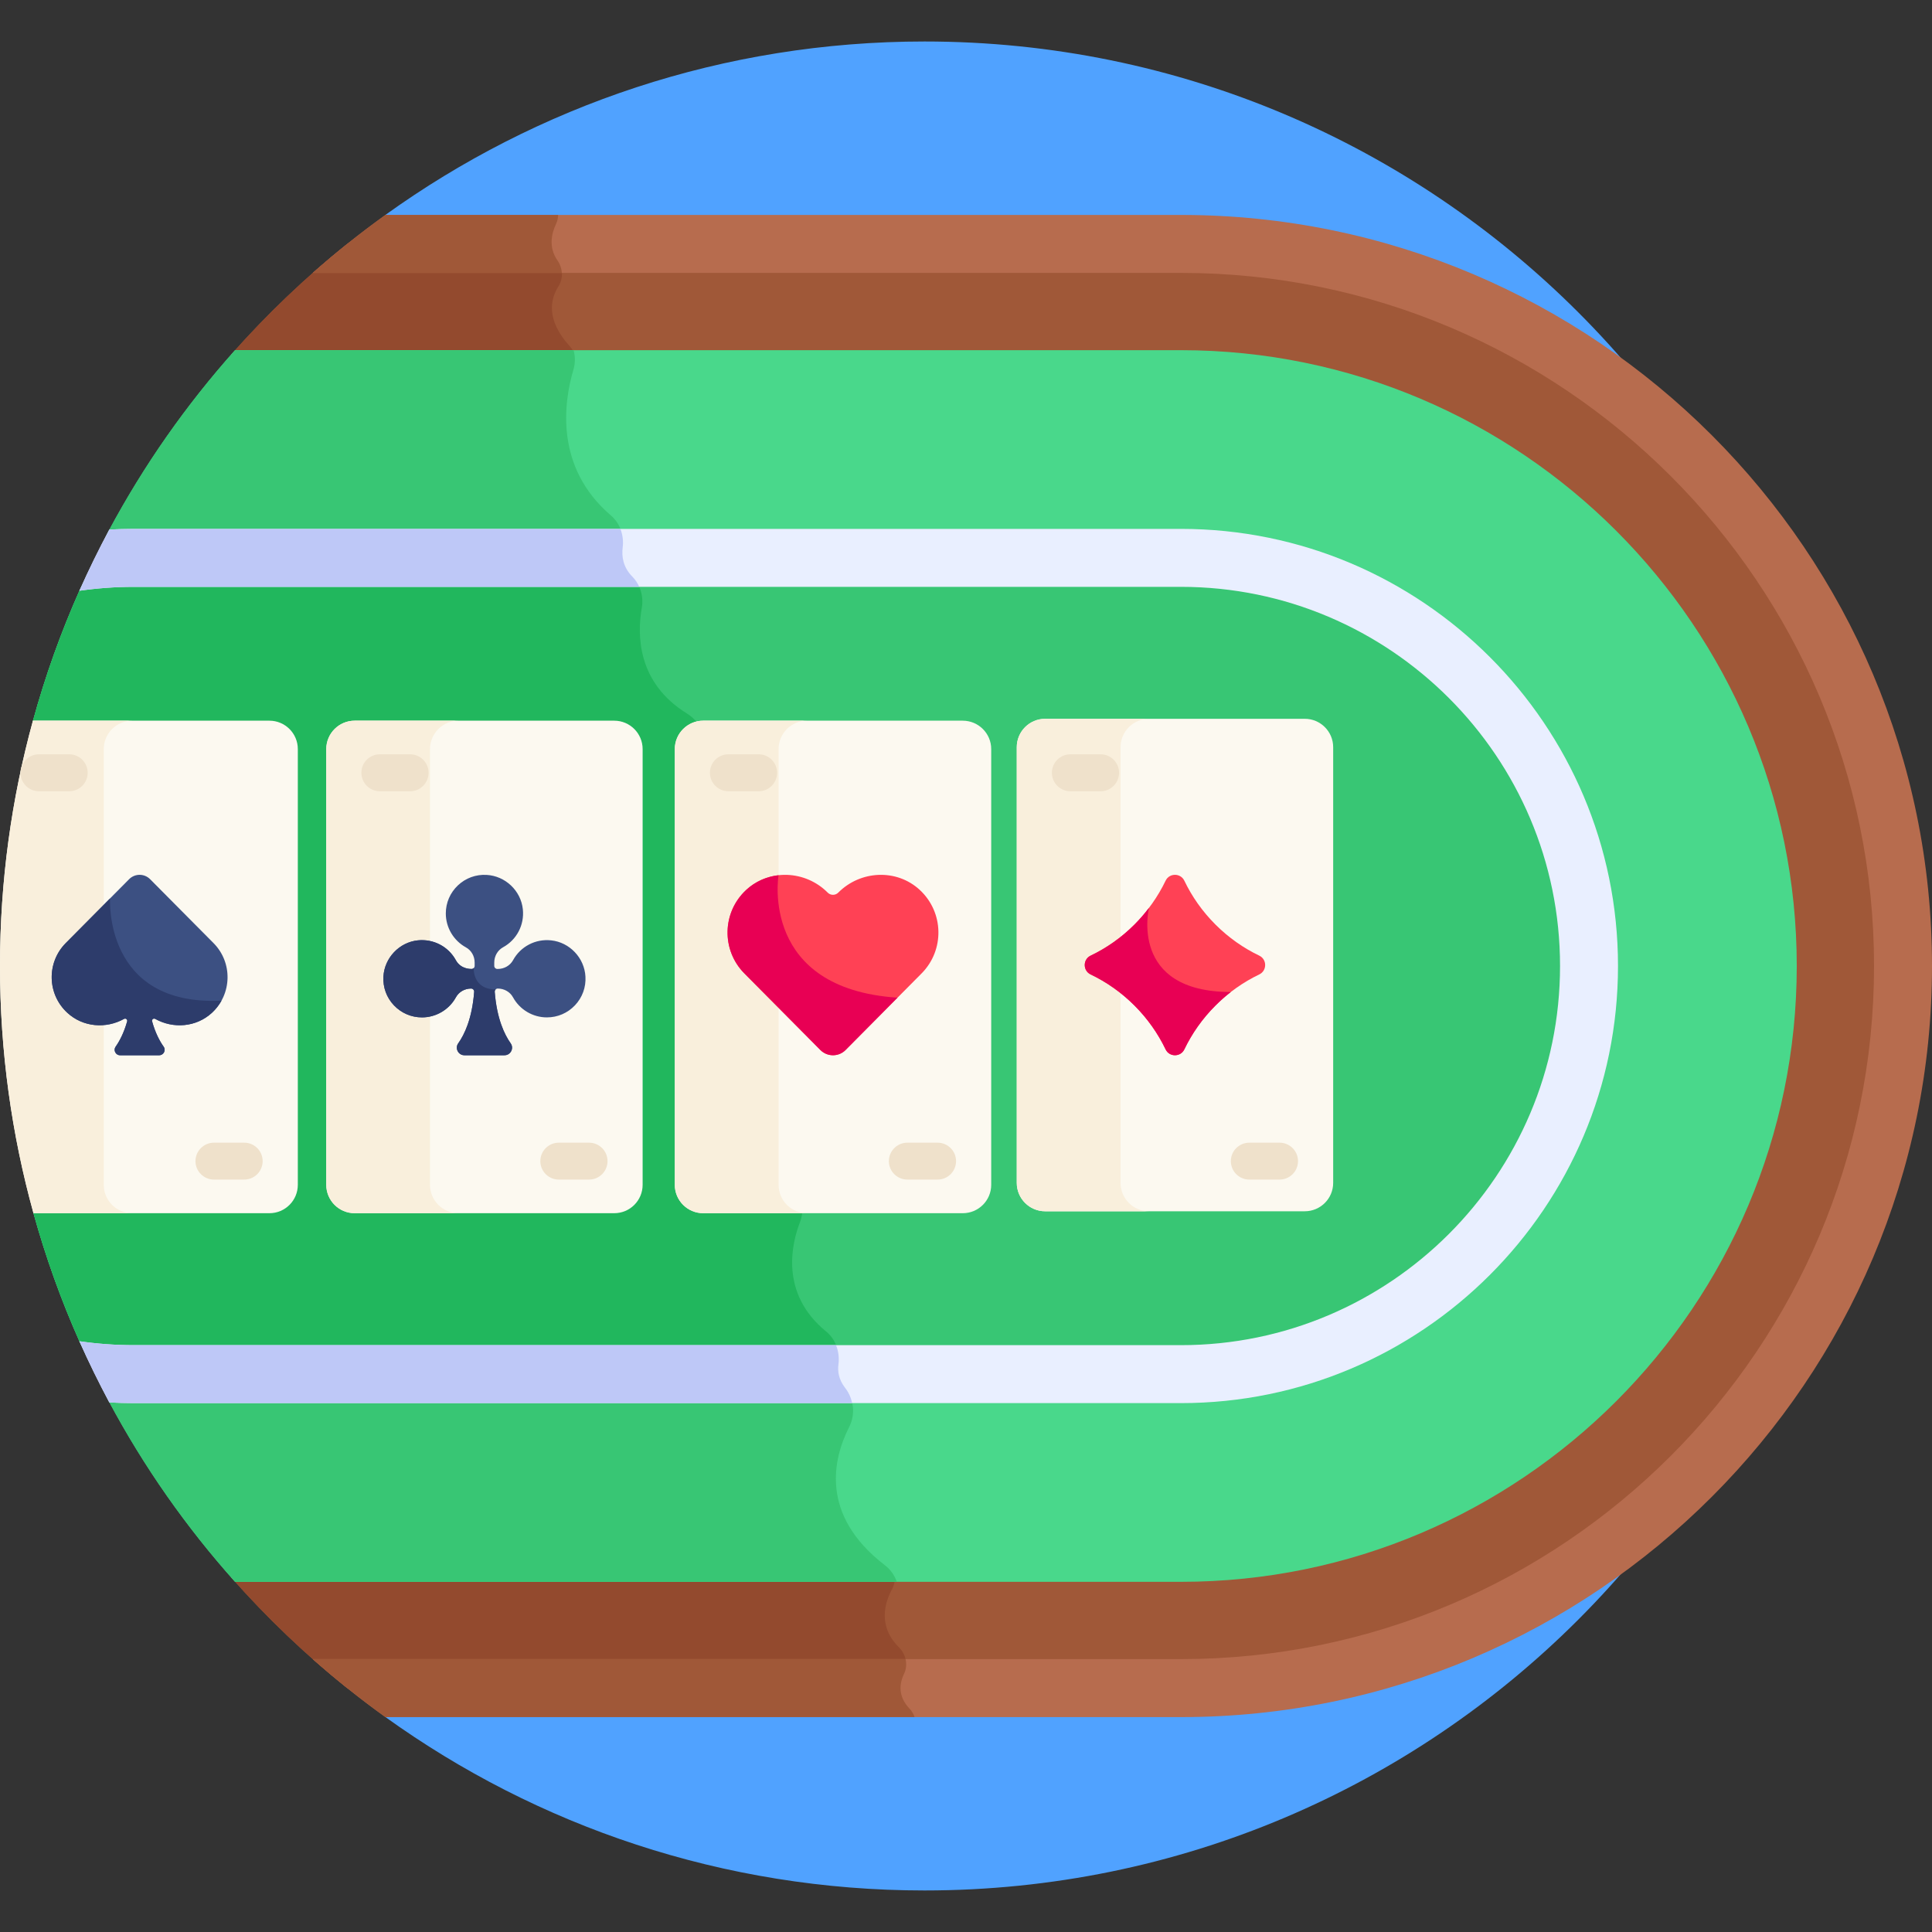
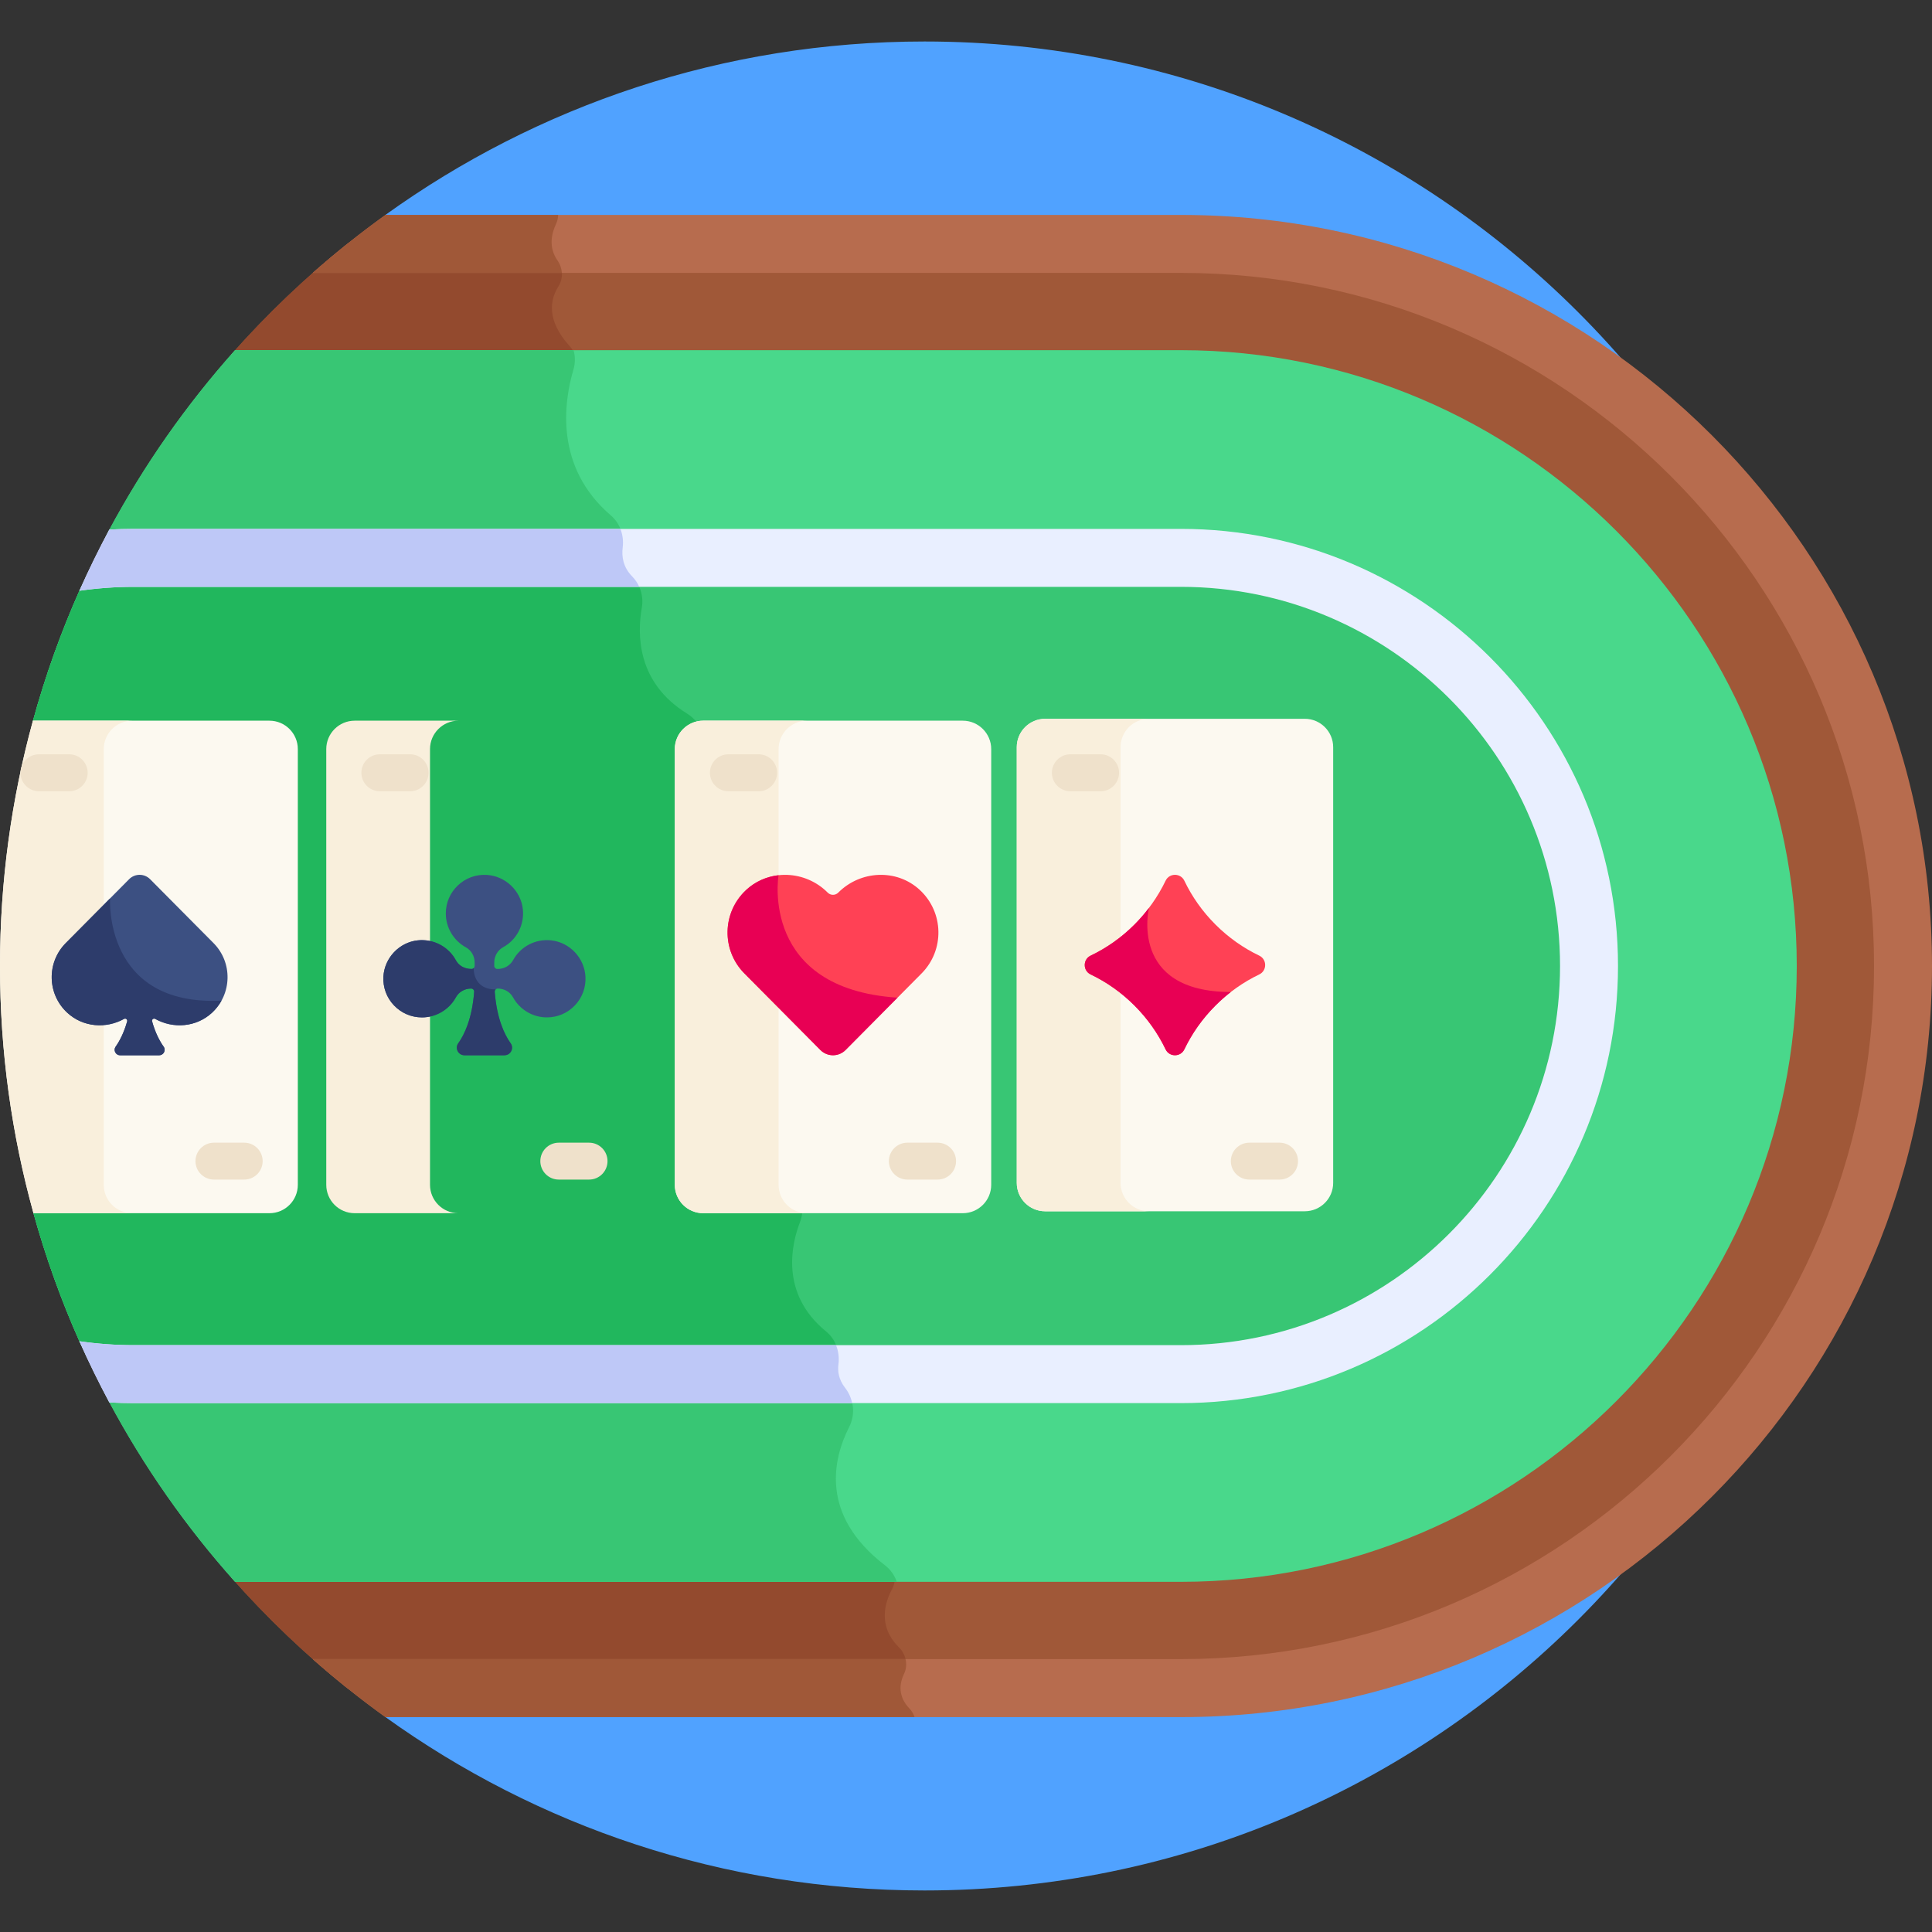
<svg xmlns="http://www.w3.org/2000/svg" width="40" height="40" viewBox="0 0 40 40" fill="none">
  <rect x="0" y="0" width="40" height="40" fill="#333333" stroke="none" />
  <g clip-path="url(#clip0_13239_1693)">
    <path d="M19.141 0.859C14.976 0.859 11.122 2.19 7.98 4.449V35.55C11.122 37.809 14.976 39.14 19.141 39.14C29.712 39.14 38.281 30.571 38.281 20C38.281 9.429 29.712 0.859 19.141 0.859Z" fill="#50A2FF" />
    <path d="M24.449 5.05H7.189C6.324 5.743 5.521 6.51 4.788 7.34V32.66C5.521 33.49 6.324 34.258 7.189 34.951H24.449C32.706 34.951 39.4 28.257 39.4 20C39.4 11.743 32.706 5.05 24.449 5.05Z" fill="#A05838" />
    <path d="M4.788 7.34V32.66C5.521 33.49 6.324 34.258 7.189 34.951H18.645C18.645 34.843 18.675 34.742 18.717 34.656C18.807 34.47 18.756 34.249 18.61 34.104C18.158 33.657 18.332 33.154 18.467 32.906C18.527 32.795 18.544 32.667 18.512 32.545L11.906 7.371C11.887 7.296 11.849 7.226 11.796 7.168C11.295 6.618 11.397 6.187 11.563 5.927C11.667 5.763 11.654 5.551 11.542 5.392C11.462 5.278 11.428 5.161 11.422 5.05H7.189C6.324 5.743 5.521 6.51 4.788 7.34Z" fill="#934A2E" />
    <path d="M40 20C40 11.426 33.024 4.45 24.449 4.45H7.98C7.458 4.825 6.956 5.225 6.476 5.65H24.449C32.362 5.65 38.8 12.087 38.8 20C38.8 27.913 32.362 34.35 24.449 34.35H6.476C6.957 34.775 7.458 35.176 7.98 35.551H24.449C33.024 35.551 40 28.575 40 20Z" fill="#B76C4E" />
    <path d="M7.98 35.55H18.935C18.914 35.486 18.878 35.425 18.83 35.374C18.584 35.117 18.623 34.851 18.717 34.655C18.764 34.558 18.772 34.451 18.748 34.35H6.476C6.956 34.775 7.458 35.175 7.98 35.55Z" fill="#A05838" />
    <path d="M11.556 4.45H7.98C7.458 4.825 6.957 5.225 6.476 5.65H11.633C11.627 5.559 11.596 5.469 11.542 5.392C11.348 5.115 11.424 4.822 11.512 4.638C11.54 4.578 11.554 4.514 11.556 4.45Z" fill="#A05838" />
    <path d="M24.45 7.25H4.866C3.854 8.383 2.975 9.637 2.252 10.988L1.644 12.231C1.259 13.096 0.937 13.995 0.683 14.923L0.693 25.117C0.946 26.03 1.264 26.916 1.644 27.769L2.253 29.013C2.975 30.364 3.854 31.618 4.867 32.75H24.45C31.48 32.75 37.2 27.031 37.2 20C37.2 12.97 31.48 7.25 24.45 7.25Z" fill="#49D88B" />
    <path d="M2.252 10.988L1.644 12.231C1.259 13.096 0.937 13.995 0.683 14.923L0.693 25.117C0.946 26.03 1.264 26.916 1.644 27.769L2.253 29.013C2.975 30.363 3.854 31.618 4.867 32.75H18.567C18.522 32.618 18.44 32.498 18.324 32.409C16.96 31.364 17.252 30.192 17.581 29.545C17.716 29.279 17.679 28.966 17.495 28.731C17.364 28.562 17.34 28.393 17.359 28.248C17.393 27.991 17.304 27.729 17.103 27.566C16.131 26.774 16.398 25.728 16.562 25.306C16.613 25.173 16.627 25.029 16.598 24.89L14.568 15.255C14.525 15.053 14.397 14.881 14.221 14.772C13.193 14.136 13.188 13.146 13.287 12.582C13.329 12.348 13.256 12.105 13.089 11.936C12.899 11.743 12.869 11.521 12.893 11.337C12.924 11.087 12.839 10.835 12.648 10.672C11.475 9.668 11.675 8.318 11.872 7.654C11.912 7.519 11.911 7.38 11.875 7.25H4.867C3.854 8.383 2.975 9.637 2.252 10.988Z" fill="#38C674" />
    <path d="M24.45 11.55H2.768C2.494 11.55 2.225 11.564 1.958 11.589L1.661 12.195C1.269 13.072 0.941 13.985 0.683 14.925L0.693 25.113C0.95 26.041 1.274 26.94 1.661 27.805L1.958 28.411C2.225 28.436 2.495 28.45 2.768 28.45H24.45C29.109 28.45 32.9 24.66 32.9 20C32.9 15.341 29.109 11.55 24.45 11.55Z" fill="#38C674" />
    <path d="M1.958 11.589L1.661 12.195C1.269 13.072 0.941 13.984 0.683 14.925L0.693 25.113C0.95 26.041 1.274 26.94 1.661 27.805L1.958 28.411C2.225 28.436 2.495 28.45 2.768 28.45H17.365C17.351 28.379 17.351 28.311 17.359 28.248C17.393 27.991 17.304 27.729 17.103 27.566C16.131 26.774 16.398 25.727 16.562 25.306C16.613 25.173 16.627 25.029 16.598 24.89L14.568 15.255C14.525 15.053 14.398 14.881 14.222 14.772C13.193 14.136 13.188 13.146 13.288 12.582C13.329 12.348 13.256 12.105 13.089 11.936C12.969 11.813 12.913 11.679 12.894 11.55H2.768C2.495 11.55 2.225 11.564 1.958 11.589Z" fill="#21B75D" />
    <path d="M24.45 10.95H2.767C2.598 10.95 2.431 10.955 2.264 10.964C2.042 11.378 1.835 11.8 1.644 12.231C2.011 12.178 2.386 12.15 2.767 12.15H24.45C28.778 12.15 32.299 15.672 32.299 20C32.299 24.328 28.778 27.85 24.45 27.85H2.767C2.386 27.85 2.011 27.822 1.644 27.769C1.835 28.2 2.042 28.622 2.264 29.036C2.431 29.045 2.598 29.05 2.767 29.05H24.45C29.44 29.05 33.499 24.99 33.499 20C33.499 15.01 29.44 10.95 24.45 10.95Z" fill="#E9EFFF" />
    <path d="M1.644 27.769C1.835 28.2 2.042 28.622 2.264 29.036C2.431 29.045 2.598 29.05 2.767 29.05H17.644C17.619 28.936 17.57 28.827 17.495 28.731C17.364 28.562 17.34 28.392 17.359 28.248C17.377 28.111 17.359 27.974 17.309 27.85H2.767C2.386 27.85 2.011 27.822 1.644 27.769Z" fill="#BEC8F7" />
    <path d="M2.264 10.964C2.042 11.378 1.835 11.8 1.644 12.231C2.011 12.178 2.386 12.15 2.767 12.15H13.235C13.2 12.071 13.151 11.998 13.089 11.935C12.899 11.742 12.869 11.521 12.892 11.337C12.909 11.204 12.892 11.071 12.845 10.95H2.767C2.598 10.95 2.431 10.955 2.264 10.964Z" fill="#BEC8F7" />
    <path d="M19.933 14.921H14.559C14.235 14.921 13.971 15.185 13.971 15.509V24.53C13.971 24.855 14.235 25.118 14.559 25.118H19.933C20.258 25.118 20.522 24.855 20.522 24.53V15.509C20.522 15.185 20.258 14.921 19.933 14.921Z" fill="#FCF9F0" />
    <path d="M16.12 24.53V15.509C16.12 15.185 16.383 14.921 16.708 14.921H14.559C14.235 14.921 13.971 15.185 13.971 15.509V24.53C13.971 24.855 14.235 25.118 14.559 25.118H16.708C16.383 25.118 16.12 24.855 16.12 24.53Z" fill="#F9EFDC" />
-     <path d="M12.717 14.921H7.343C7.018 14.921 6.755 15.185 6.755 15.509V24.53C6.755 24.855 7.018 25.118 7.343 25.118H12.717C13.042 25.118 13.305 24.855 13.305 24.53V15.509C13.305 15.185 13.042 14.921 12.717 14.921Z" fill="#FCF9F0" />
    <path d="M8.903 24.53V15.509C8.903 15.185 9.167 14.921 9.491 14.921H7.343C7.018 14.921 6.755 15.185 6.755 15.509V24.53C6.755 24.855 7.018 25.118 7.343 25.118H9.491C9.167 25.118 8.903 24.855 8.903 24.53Z" fill="#F9EFDC" />
    <path d="M5.578 14.921H0.682C0.238 16.539 0 18.241 0 20C0 21.773 0.242 23.489 0.693 25.118H5.578C5.903 25.118 6.166 24.855 6.166 24.53V15.509C6.166 15.185 5.903 14.921 5.578 14.921Z" fill="#FCF9F0" />
    <path d="M2.148 24.53V15.509C2.148 15.185 2.412 14.921 2.737 14.921H0.682C0.238 16.539 0 18.241 0 20C0 21.773 0.242 23.489 0.693 25.118H2.737C2.412 25.118 2.148 24.855 2.148 24.53Z" fill="#F9EFDC" />
    <path d="M27.014 14.882H21.639C21.314 14.882 21.051 15.145 21.051 15.47V24.49C21.051 24.815 21.314 25.078 21.639 25.078H27.014C27.338 25.078 27.602 24.815 27.602 24.49V15.47C27.602 15.145 27.338 14.882 27.014 14.882Z" fill="#FCF9F0" />
    <path d="M23.2 24.49V15.47C23.2 15.145 23.463 14.882 23.788 14.882H21.639C21.315 14.882 21.051 15.145 21.051 15.47V24.49C21.051 24.815 21.315 25.078 21.639 25.078H23.788C23.463 25.078 23.2 24.815 23.2 24.49Z" fill="#F9EFDC" />
    <path d="M19.042 18.424C18.564 17.982 17.814 18.019 17.355 18.481L17.355 18.481C17.295 18.541 17.197 18.541 17.137 18.481C16.679 18.019 15.928 17.982 15.45 18.424C14.948 18.888 14.934 19.671 15.411 20.153C15.823 20.568 16.911 21.665 16.985 21.739C17.129 21.884 17.363 21.884 17.507 21.739C17.704 21.54 18.662 20.575 19.081 20.153C19.558 19.671 19.544 18.888 19.042 18.424Z" fill="#FF4155" />
    <path d="M26.073 19.786C25.745 19.629 25.437 19.414 25.165 19.142C24.892 18.869 24.677 18.562 24.52 18.233C24.442 18.072 24.21 18.072 24.133 18.233C23.975 18.561 23.76 18.869 23.488 19.142C23.216 19.414 22.908 19.629 22.579 19.786C22.418 19.864 22.418 20.096 22.579 20.174C22.908 20.331 23.216 20.546 23.488 20.818C23.76 21.091 23.975 21.398 24.133 21.727C24.21 21.888 24.442 21.888 24.52 21.727C24.677 21.398 24.892 21.091 25.165 20.818C25.437 20.546 25.745 20.331 26.073 20.174C26.234 20.096 26.234 19.864 26.073 19.786Z" fill="#FF4155" />
    <path d="M4.421 19.526C4.072 19.174 3.273 18.369 3.108 18.203C2.988 18.082 2.793 18.082 2.673 18.203C2.612 18.265 1.704 19.18 1.361 19.526C0.963 19.927 0.974 20.581 1.393 20.968C1.719 21.269 2.195 21.303 2.568 21.095C2.602 21.076 2.643 21.107 2.633 21.145C2.564 21.39 2.472 21.559 2.394 21.67C2.341 21.744 2.395 21.848 2.486 21.848H3.295C3.387 21.848 3.441 21.745 3.388 21.67C3.309 21.559 3.217 21.39 3.149 21.145C3.138 21.107 3.179 21.076 3.214 21.095C3.586 21.303 4.063 21.269 4.389 20.968C4.807 20.581 4.819 19.927 4.421 19.526Z" fill="#3C5082" />
    <path d="M12.121 20.219C12.1 19.832 11.794 19.509 11.41 19.469C11.087 19.434 10.777 19.596 10.622 19.88C10.56 19.992 10.439 20.061 10.306 20.061H10.296C10.261 20.061 10.233 20.033 10.233 19.998V19.929C10.233 19.796 10.302 19.675 10.414 19.613C10.698 19.458 10.859 19.149 10.825 18.826C10.785 18.441 10.462 18.135 10.075 18.114C9.853 18.101 9.641 18.179 9.48 18.331C9.319 18.484 9.23 18.69 9.23 18.912C9.23 19.204 9.39 19.473 9.646 19.614C9.758 19.675 9.827 19.796 9.827 19.929V19.998C9.827 20.033 9.799 20.061 9.764 20.061C9.759 20.06 9.545 20.075 9.438 19.88C9.283 19.596 8.973 19.435 8.65 19.469C8.266 19.509 7.96 19.832 7.938 20.219C7.926 20.441 8.003 20.653 8.156 20.814C8.309 20.975 8.515 21.064 8.737 21.064C9.029 21.064 9.298 20.904 9.439 20.648C9.5 20.536 9.62 20.467 9.754 20.467C9.791 20.467 9.82 20.499 9.817 20.536C9.774 21.093 9.614 21.422 9.487 21.601C9.413 21.704 9.489 21.848 9.615 21.848H10.444C10.572 21.848 10.646 21.704 10.573 21.601C10.446 21.422 10.286 21.093 10.243 20.536C10.24 20.499 10.269 20.467 10.306 20.467C10.439 20.467 10.56 20.536 10.621 20.648C10.762 20.904 11.03 21.064 11.323 21.064C11.545 21.064 11.751 20.975 11.904 20.814C12.056 20.653 12.134 20.441 12.121 20.219Z" fill="#3C5082" />
    <path d="M1.433 15.617H0.807C0.595 15.617 0.424 15.788 0.424 15.999C0.424 16.21 0.595 16.382 0.807 16.382H1.433C1.644 16.382 1.815 16.21 1.815 15.999C1.815 15.788 1.644 15.617 1.433 15.617Z" fill="#EFE1CB" />
    <path d="M5.056 23.658H4.43C4.219 23.658 4.047 23.829 4.047 24.04C4.047 24.251 4.219 24.422 4.43 24.422H5.056C5.267 24.422 5.438 24.251 5.438 24.04C5.438 23.829 5.267 23.658 5.056 23.658Z" fill="#EFE1CB" />
    <path d="M8.491 15.617H7.864C7.653 15.617 7.482 15.788 7.482 15.999C7.482 16.21 7.653 16.382 7.864 16.382H8.491C8.702 16.382 8.873 16.21 8.873 15.999C8.873 15.788 8.702 15.617 8.491 15.617Z" fill="#EFE1CB" />
    <path d="M12.196 23.658H11.569C11.358 23.658 11.187 23.829 11.187 24.04C11.187 24.251 11.358 24.422 11.569 24.422H12.196C12.407 24.422 12.578 24.251 12.578 24.04C12.578 23.829 12.407 23.658 12.196 23.658Z" fill="#EFE1CB" />
    <path d="M15.707 15.617H15.081C14.869 15.617 14.698 15.788 14.698 15.999C14.698 16.21 14.869 16.382 15.081 16.382H15.707C15.918 16.382 16.089 16.21 16.089 15.999C16.089 15.788 15.918 15.617 15.707 15.617Z" fill="#EFE1CB" />
    <path d="M19.412 23.658H18.786C18.575 23.658 18.403 23.829 18.403 24.04C18.403 24.251 18.575 24.422 18.786 24.422H19.412C19.623 24.422 19.794 24.251 19.794 24.04C19.794 23.829 19.623 23.658 19.412 23.658Z" fill="#EFE1CB" />
    <path d="M22.787 15.617H22.161C21.95 15.617 21.778 15.788 21.778 15.999C21.778 16.21 21.95 16.382 22.161 16.382H22.787C22.998 16.382 23.169 16.21 23.169 15.999C23.169 15.788 22.998 15.617 22.787 15.617Z" fill="#EFE1CB" />
    <path d="M26.492 23.658H25.866C25.655 23.658 25.483 23.829 25.483 24.04C25.483 24.251 25.655 24.422 25.866 24.422H26.492C26.703 24.422 26.874 24.251 26.874 24.04C26.874 23.829 26.703 23.658 26.492 23.658Z" fill="#EFE1CB" />
    <path d="M3.214 21.096C3.586 21.303 4.063 21.269 4.389 20.968C4.47 20.893 4.535 20.808 4.586 20.717C2.142 20.835 2.279 18.601 2.279 18.601C1.972 18.91 1.566 19.32 1.361 19.526C0.963 19.928 0.974 20.581 1.393 20.968C1.719 21.269 2.195 21.303 2.568 21.096C2.602 21.076 2.643 21.108 2.633 21.146C2.564 21.39 2.472 21.56 2.394 21.67C2.341 21.745 2.395 21.848 2.486 21.848H3.296C3.387 21.848 3.441 21.745 3.388 21.67C3.309 21.56 3.217 21.39 3.149 21.146C3.138 21.108 3.179 21.076 3.214 21.096Z" fill="#2D3C6B" />
    <path d="M10.243 20.536C10.241 20.515 10.25 20.497 10.264 20.485C10.263 20.485 10.263 20.485 10.263 20.485C9.779 20.485 9.808 20.043 9.808 20.043C9.797 20.054 9.781 20.061 9.764 20.061C9.759 20.06 9.545 20.075 9.438 19.88C9.283 19.596 8.973 19.435 8.65 19.469C8.266 19.509 7.96 19.832 7.938 20.219C7.926 20.442 8.003 20.653 8.156 20.814C8.309 20.975 8.515 21.064 8.737 21.064C9.029 21.064 9.298 20.904 9.439 20.648C9.5 20.536 9.62 20.467 9.754 20.467C9.791 20.467 9.82 20.499 9.817 20.536C9.774 21.093 9.614 21.423 9.487 21.601C9.413 21.704 9.489 21.848 9.615 21.848H10.444C10.572 21.848 10.646 21.704 10.573 21.601C10.446 21.422 10.286 21.093 10.243 20.536Z" fill="#2D3C6B" />
    <path d="M16.119 18.121C15.877 18.148 15.641 18.247 15.45 18.424C14.948 18.888 14.934 19.672 15.411 20.153C15.823 20.568 16.911 21.665 16.985 21.739C17.129 21.884 17.363 21.884 17.507 21.739C17.644 21.601 18.146 21.095 18.581 20.656C15.748 20.469 16.111 18.168 16.119 18.121Z" fill="#E80054" />
    <path d="M25.483 20.538C23.365 20.538 23.788 18.797 23.788 18.797H23.787C23.697 18.917 23.597 19.032 23.488 19.142C23.216 19.414 22.908 19.629 22.579 19.786C22.418 19.864 22.418 20.096 22.579 20.174C22.908 20.331 23.215 20.546 23.488 20.819C23.76 21.091 23.975 21.398 24.133 21.727C24.21 21.888 24.443 21.888 24.52 21.727C24.678 21.399 24.892 21.091 25.165 20.819C25.266 20.717 25.372 20.624 25.483 20.538Z" fill="#E80054" />
  </g>
  <defs>
    <clipPath id="clip0_13239_1693">
      <rect width="40" height="40" fill="white" />
    </clipPath>
  </defs>
</svg>